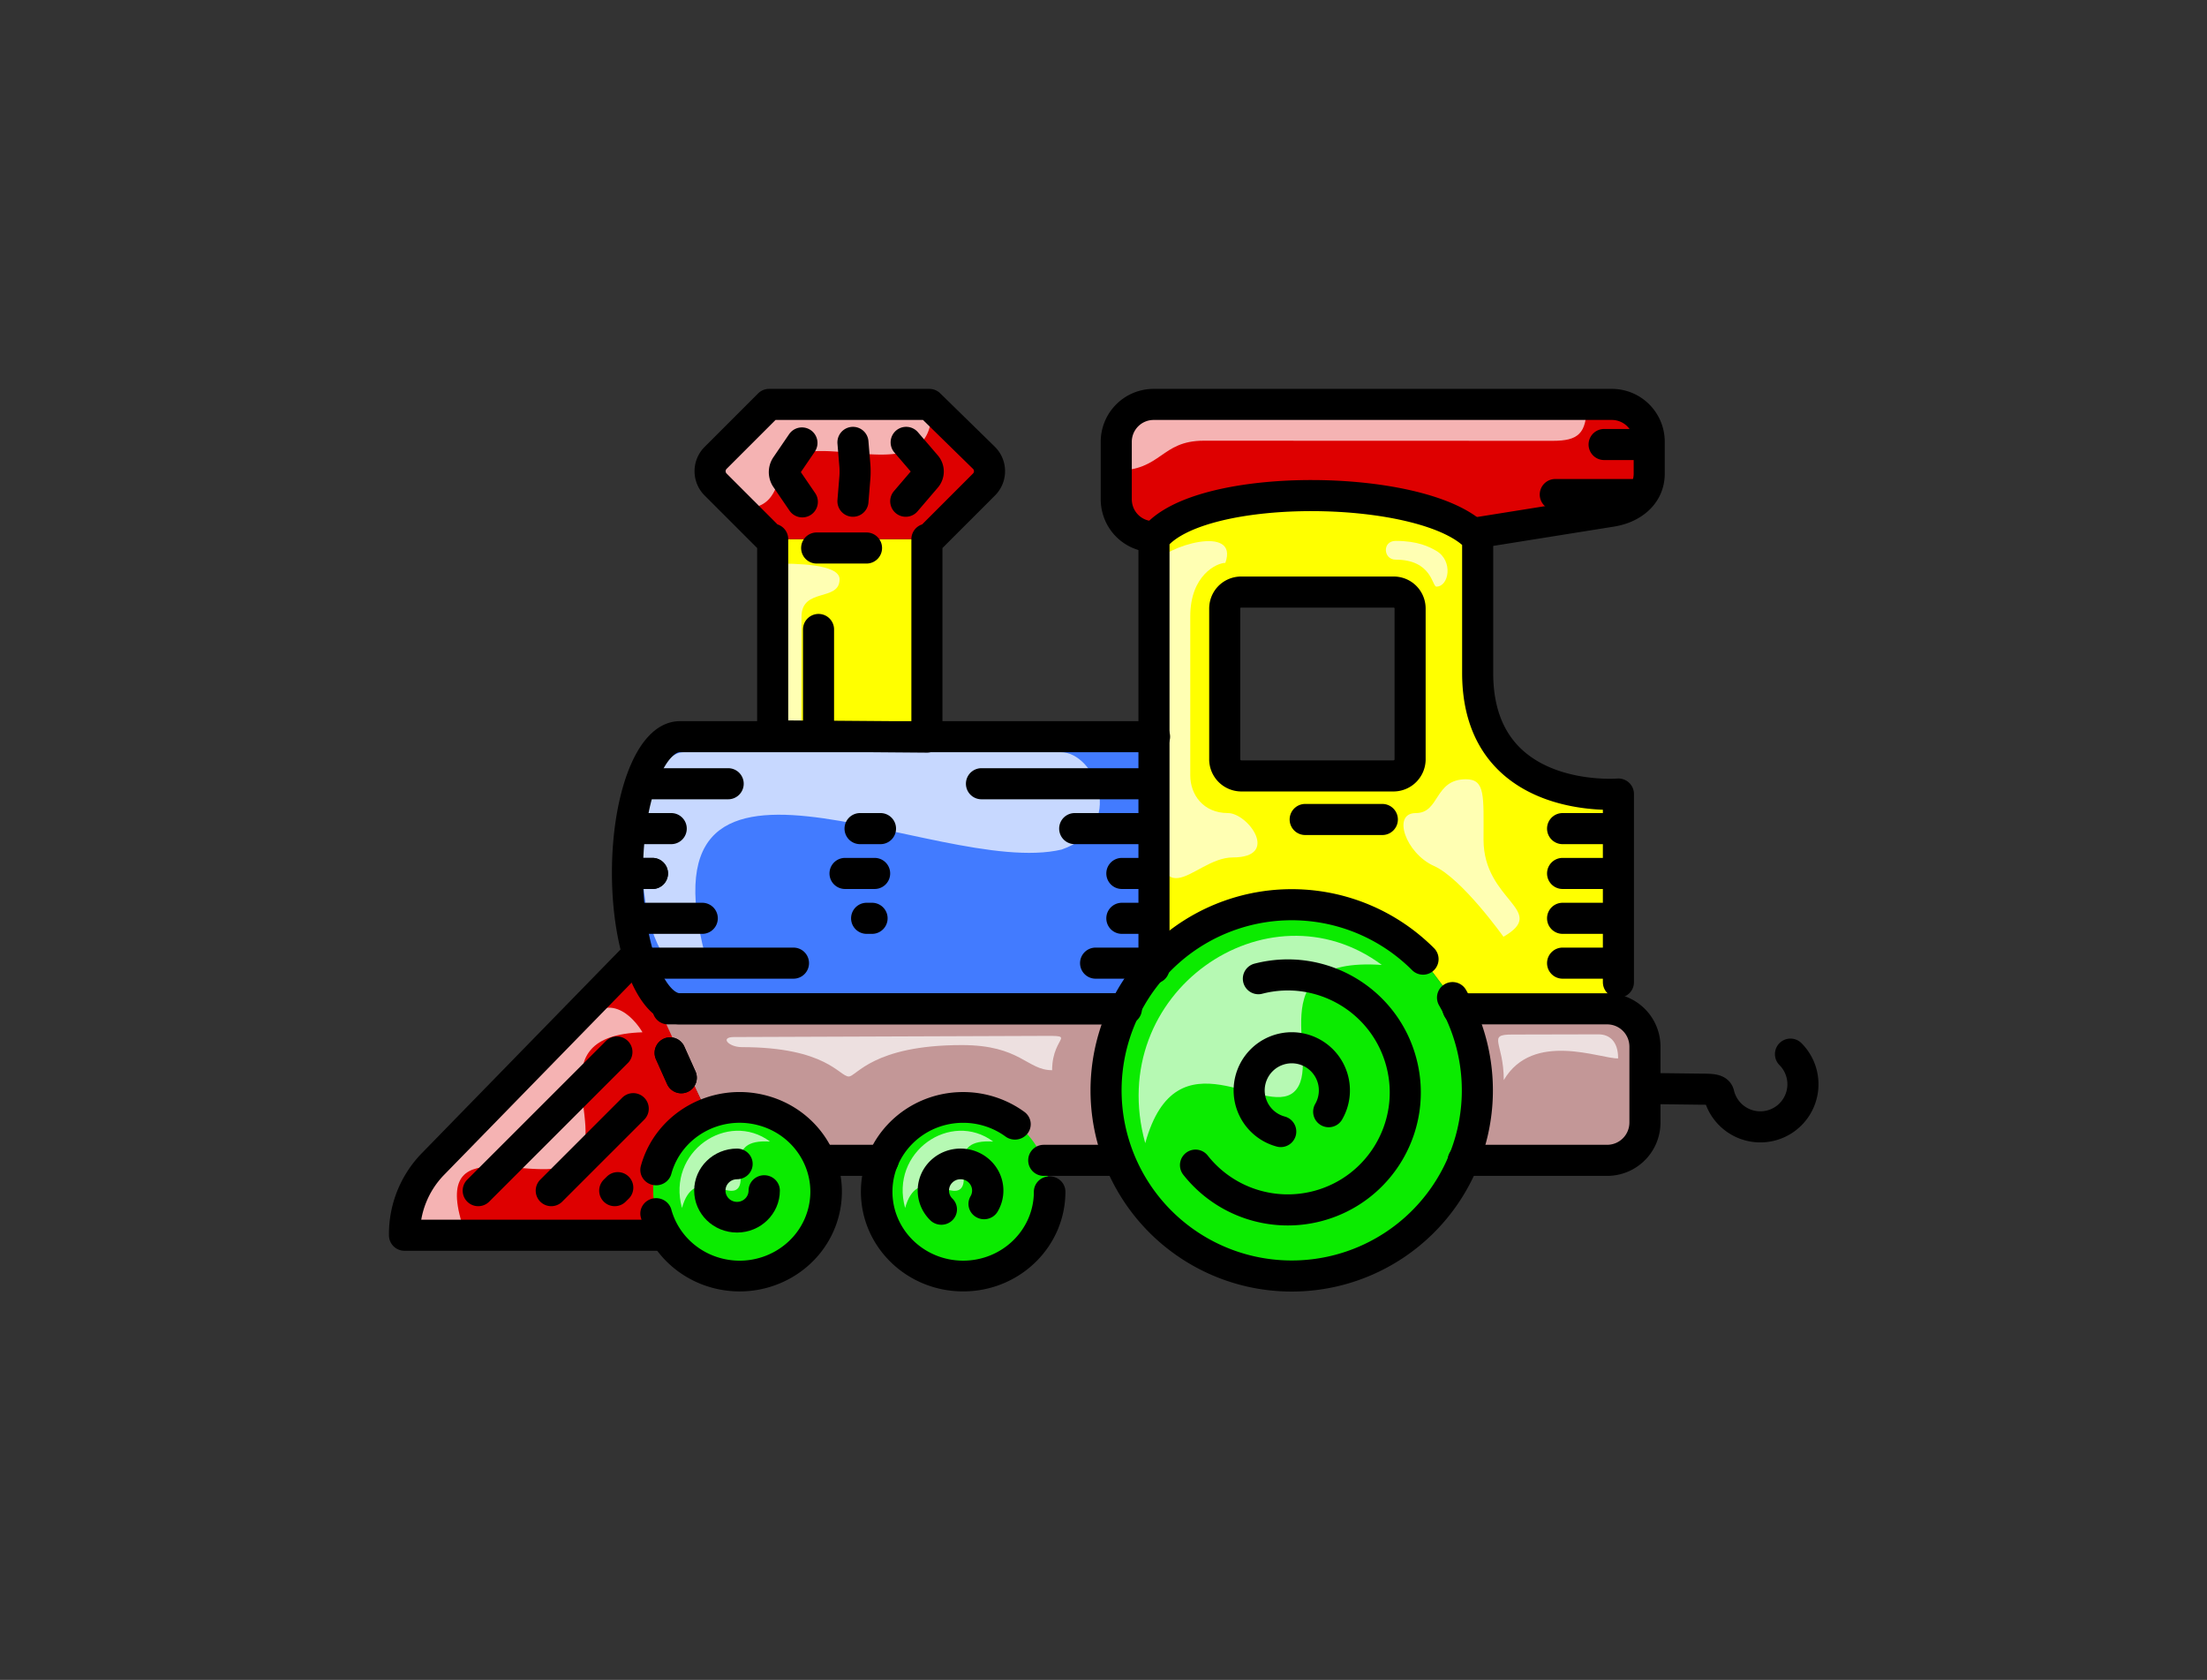
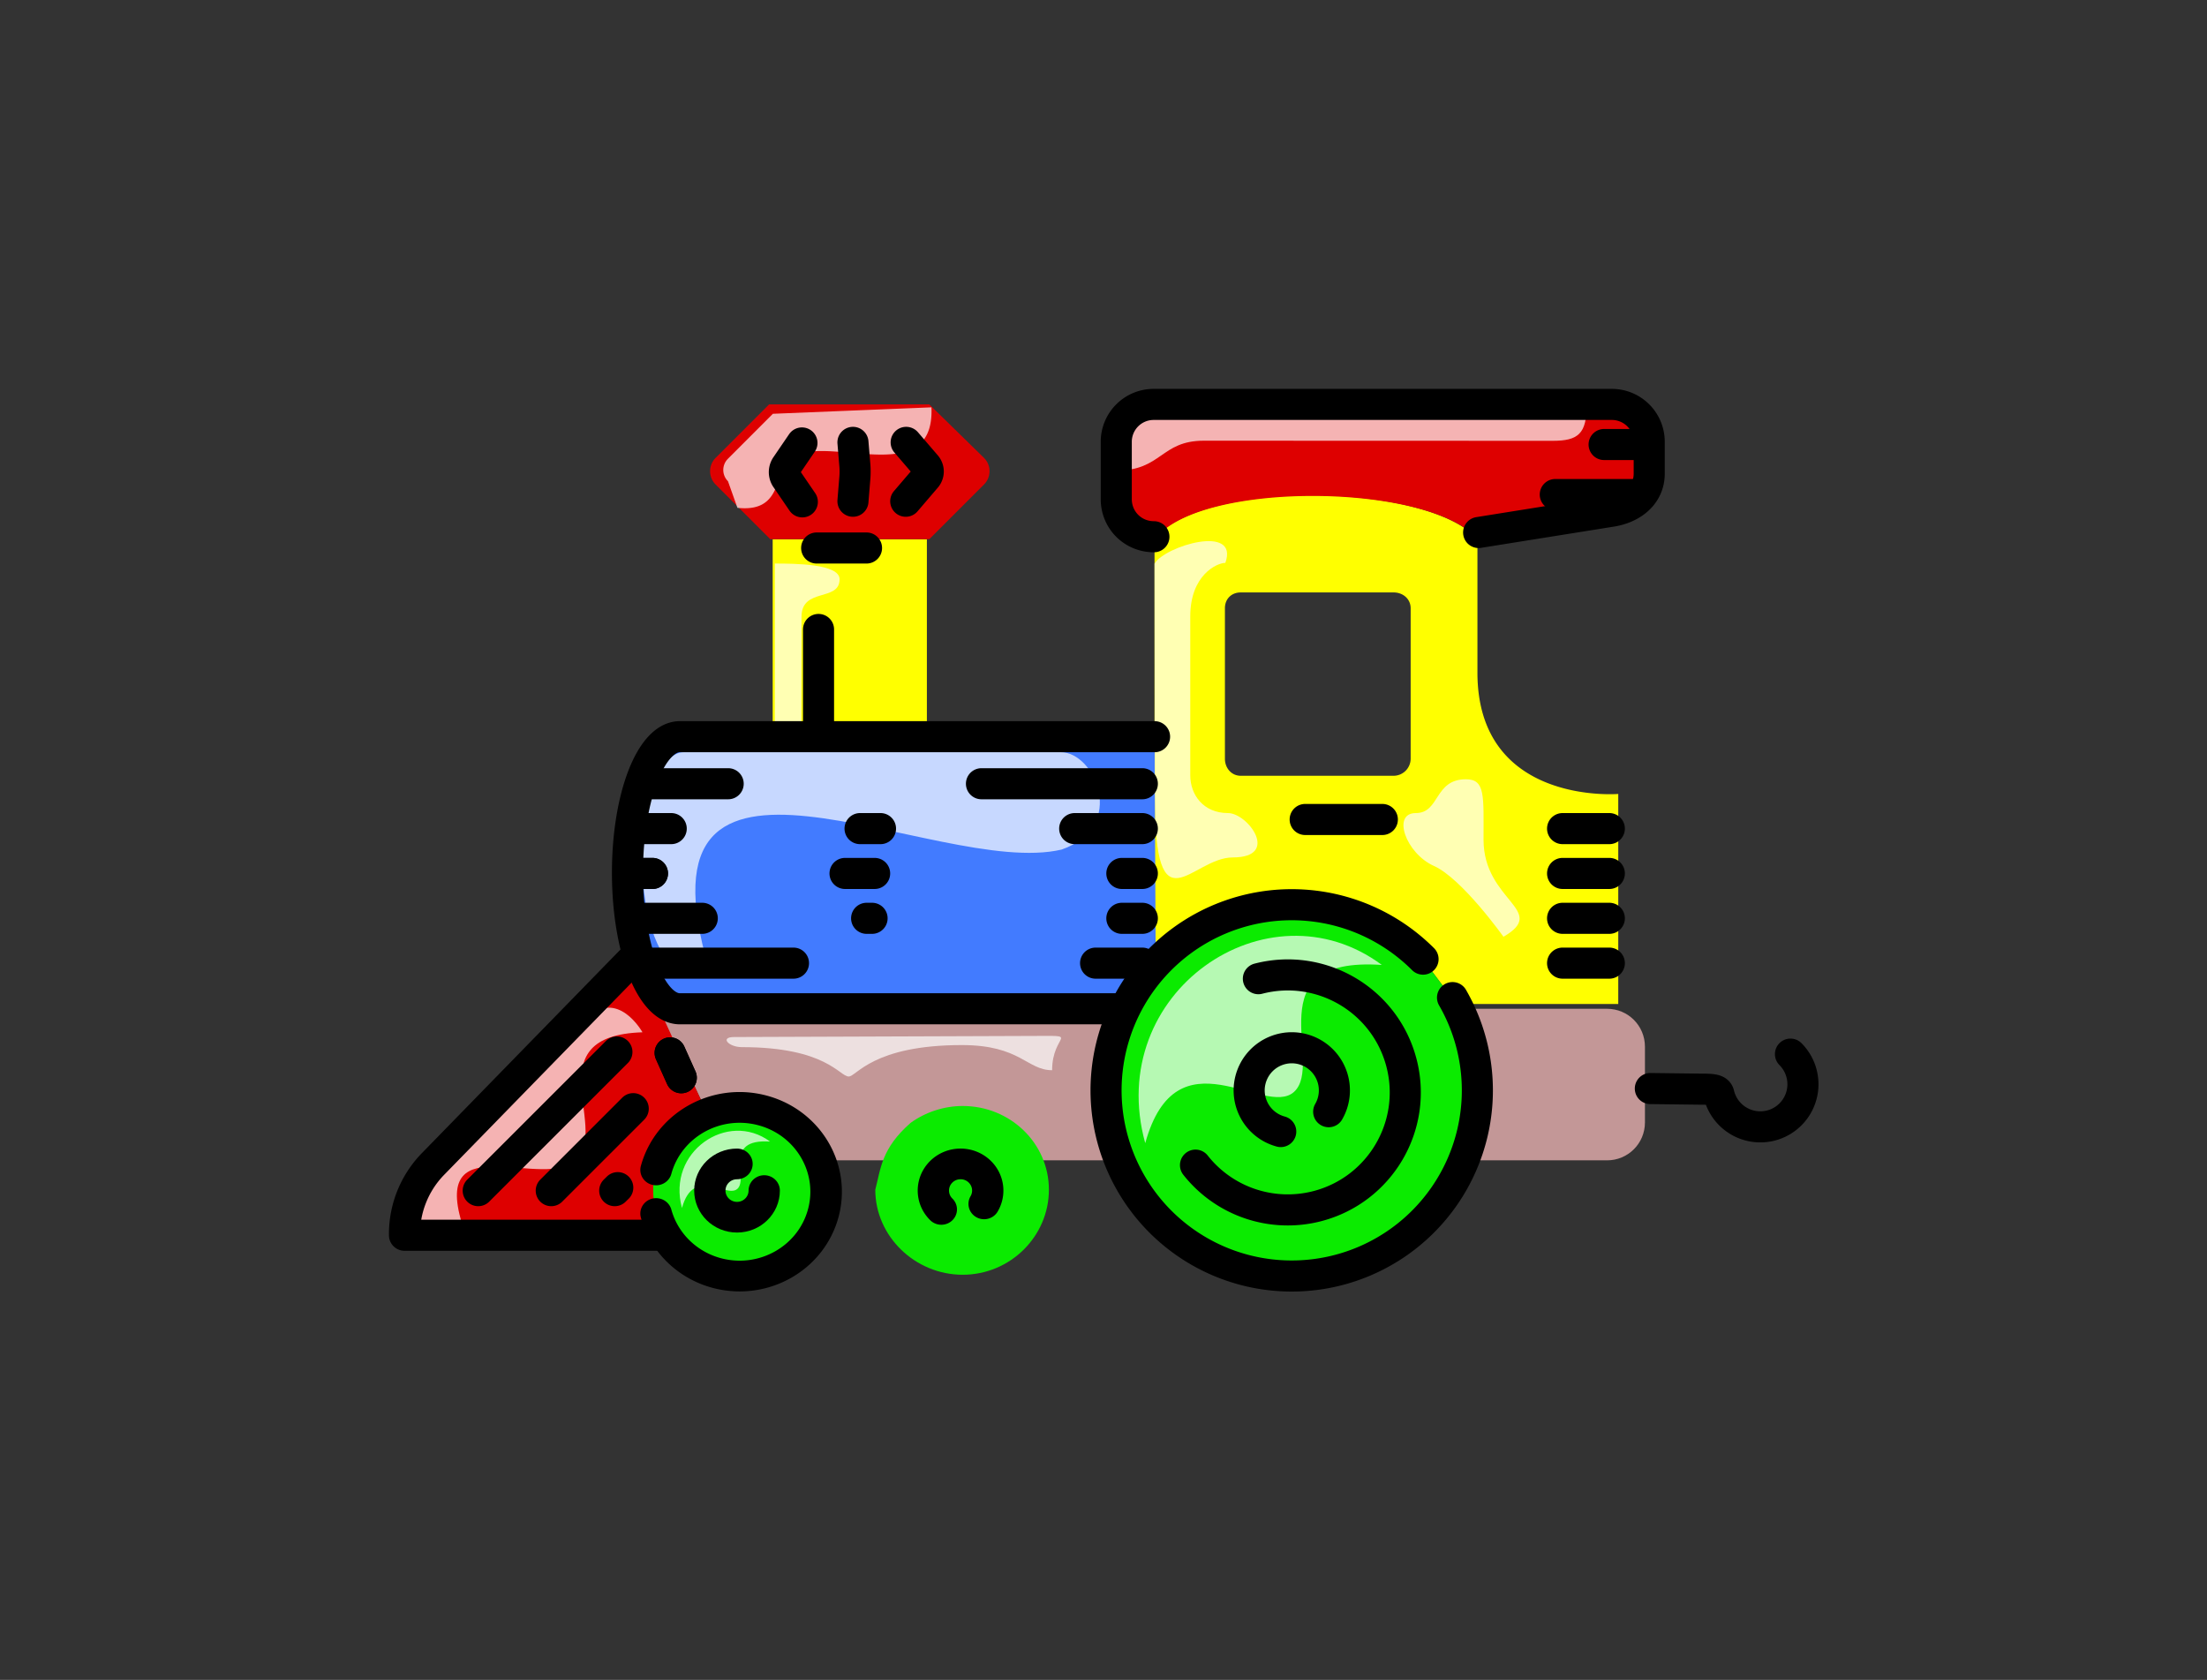
<svg xmlns="http://www.w3.org/2000/svg" width="56.811" height="43.242" viewBox="0 0 56.811 43.242">
  <rect x="0" y="0" width="56.811" height="43.242" fill="#333333" stroke="none" />
  <g fill="none" stroke="#000" stroke-width=".8">
    <path style="marker:none" color="#000" fill="#ff0" overflow="visible" stroke="none" d="M19.89 13.879h3.969v5.084H19.89z" />
    <path d="M19.946 14.506c.522 0 1.666.008 1.666.404 0 .586-.98.206-.98.966 0 .643-.006 1.514-.006 3.087h-.68z" style="marker:none" opacity=".7" color="#000" fill="#fff" overflow="visible" stroke="none" />
    <path d="M33.844 12.75c-1.783-.01-3.552.369-4.125 1.125v11.031c.33-.369.704-.708 1.156-.968.702-.406 1.448-.634 2.219-.657a4.802 4.802 0 013.531 1.407l.75 1c.029.05.036.105.062.156H41.656v-5.407s-3.625.3-3.625-3.125v-3.437c-.63-.716-2.405-1.115-4.187-1.125zm-1.907 2.5h3.938c.239 0 .437.167.437.406v3.875a.441.441 0 01-.437.438h-3.938c-.238 0-.406-.199-.406-.438v-3.875c0-.239.168-.406.406-.406z" style="marker:none" color="#000" fill="#ff0" overflow="visible" stroke="none" />
    <path d="M36.445 20.929c.624 0 .467-.87 1.29-.87.504 0 .453.427.453 1.555 0 1.582 1.687 1.82.513 2.499 0 0-1.067-1.5-1.79-1.823-.722-.323-1.09-1.361-.466-1.361zm-4.71 1.142c-1.075 0-2.008 1.937-2.008-1.573l-.008-5.989c.262-.453 2.184-1.03 1.823-.02-.216 0-.903.312-.903 1.378v4.092c0 .496.335.97.97.97.516 0 1.352 1.142.125 1.142z" style="marker:none" opacity=".7" color="#000" fill="#fff" overflow="visible" stroke="none" />
    <path d="M16.893 25.967h24.475c.54 0 .975.435.975.976v1.95c0 .54-.435.975-.975.975H18.813" style="marker:none" color="#000" fill="#c39797" overflow="visible" stroke="none" />
    <path d="M18.898 26.694c-.38 0-.139.26.195.26 2.182 0 2.516.756 2.754.756.2 0 .618-.809 2.914-.809 1.51 0 1.672.647 2.322.647 0-.957.77-.882-.507-.882 0 0-7.299.028-7.678.028z" style="marker:none" opacity=".7" color="#000" fill="#fff" overflow="visible" stroke="none" />
    <path d="M19.797 10.41l-1.375 1.375a.484.484 0 000 .688l1.406 1.406h4.094l1.406-1.406a.484.484 0 000-.688l-1.406-1.375h-4.125z" style="marker:none" color="#000" fill="#de0000" overflow="visible" stroke="none" />
    <path style="marker:none" d="M19.896 10.65l-1.157 1.158a.407.407 0 000 .579l.243.685c1.1.12.964-.788 1.275-1.174.733-.91 3.814.84 3.72-1.413l-4.08.166z" opacity=".7" color="#000" fill="#fff" overflow="visible" stroke="none" />
    <path d="M28.828 25.967H17.502c-.748 0-1.35-1.562-1.35-3.502 0-1.94.602-3.502 1.35-3.502H29.72l.03 5.9z" style="marker:none" color="#000" fill="#427bff" overflow="visible" stroke="none" />
    <path style="marker:none" d="M18.245 24.923h-.64c-.595 0-1.073-1.24-1.073-2.78 0-1.541.478-2.782 1.073-2.782h9.7c.882 0 1.726 1.91.024 2.507-3.24.766-11.177-4.063-9.084 3.055z" opacity=".7" color="#000" fill="#fff" overflow="visible" stroke="none" />
    <path d="M16.355 24.622l-5.22 5.351a2.585 2.585 0 00-.723 1.823h6.677l1.149-3.058z" style="marker:none" color="#000" fill="#de0000" overflow="visible" stroke="none" />
    <path d="M15.073 26.231l-4.458 4.41c-.225.231-.226.554-.327.836h1.599c-.764-2.526 2.167-.793 2.967-1.64.802-.85-1.066-3.178 1.684-3.265 0 0-.645-1.162-1.465-.34z" style="marker:none" opacity=".7" color="#000" fill="#fff" overflow="visible" stroke="none" />
    <path style="marker:none" d="M19.033 28.469c-1.227 0-2.22.96-2.22 2.156 0 1.196.993 2.188 2.22 2.188 1.227 0 2.25-.992 2.25-2.188-.143-.553-.16-1.062-.907-1.719a2.306 2.306 0 00-1.343-.437z" color="#000" fill="#0beb00" overflow="visible" stroke="none" />
    <path d="M17.555 31.094c-.4-1.444 1.174-2.52 2.268-1.709-1.232-.082-.543.946-.842 1.217-.28.254-1.125-.597-1.426.492z" opacity=".7" fill="#fff" stroke="none" />
    <path d="M24.781 28.469c1.227 0 2.219.96 2.219 2.156 0 1.196-.992 2.188-2.219 2.188-1.227 0-2.25-.992-2.25-2.188.143-.553.16-1.062.906-1.719.385-.28.865-.437 1.344-.437z" style="marker:none" color="#000" fill="#0beb00" overflow="visible" stroke="none" />
-     <path d="M23.299 31.094c-.4-1.444 1.174-2.52 2.268-1.709-1.232-.082-.543.946-.842 1.217-.28.254-1.124-.597-1.426.492z" opacity=".7" fill="#fff" stroke="none" />
    <path d="M33.094 23.281c-.771.023-1.517.251-2.219.657a4.783 4.783 0 00-1.75 6.53 4.783 4.783 0 006.531 1.75c2.286-1.319 3.039-4.245 1.719-6.53l-.75-1a4.802 4.802 0 00-3.531-1.407z" style="marker:none" color="#000" fill="#0beb00" overflow="visible" stroke="none" />
    <path d="M29.48 29.427c-1.073-3.88 3.153-6.768 6.09-4.589-3.306-.222-1.458 2.54-2.26 3.268-.753.682-3.02-1.604-3.83 1.32z" opacity=".7" fill="#fff" stroke="none" />
    <path d="M29.687 10.406a.962.962 0 00-.968.969v1.469c0 .54.428.969.968.969h.094c1.221-1.394 6.6-1.366 8.094-.094h.187l3.407-.563c.533-.085.968-.428.968-.969v-.812a.962.962 0 00-.968-.969H29.687z" style="marker:none" color="#000" fill="#de0000" overflow="visible" stroke="none" />
    <path d="M28.734 12.113c1.173.003 1.14-.77 2.255-.769l8.985.003c.649 0 .868-.185.868-.909l-11.14-.028c-.697.156-.932.519-.968.969z" style="marker:none" opacity=".7" color="#000" fill="#fff" overflow="visible" stroke="none" />
-     <path style="marker:none" d="M19.797 10.41l-1.375 1.375a.484.484 0 000 .688l1.406 1.406h.062v5.062l3.97.032v-5.094h.062l1.406-1.406a.484.484 0 000-.688l-1.406-1.375h-4.125zM22.734 29.868h-1.57m-3.969-3.9h11.8m8.536 0h3.837c.54 0 .975.434.975.975v1.95c0 .54-.435.975-.975.975h-3.704m-8.914 0h-1.883" color="#000" stroke-linecap="round" stroke-linejoin="round" overflow="visible" />
    <path style="marker:none" d="M28.828 25.967H17.502c-.748 0-1.35-1.562-1.35-3.502 0-1.94.602-3.502 1.35-3.502H29.72M38.062 13.707l3.422-.547c.534-.085.969-.428.969-.969v-.812a.962.962 0 00-.969-.969H29.703a.962.962 0 00-.969.969v1.469c0 .54.429.968.969.968" color="#000" stroke-linecap="round" stroke-linejoin="round" overflow="visible" />
-     <path d="M41.66 25.282v-4.843s-3.623.308-3.623-3.116v-3.462c-1.26-1.432-7.186-1.512-8.332 0v11.057m2.247-9.678h3.92c.239 0 .426.188.426.427v3.871a.429.429 0 01-.426.435h-3.92a.429.429 0 01-.426-.435v-3.871c0-.24.188-.427.426-.427z" style="marker:none" color="#000" stroke-linecap="round" stroke-linejoin="round" overflow="visible" />
    <g stroke-width=".914" color="#000" stroke-linecap="round" stroke-linejoin="round">
      <path style="marker:none" d="M37.39 25.679a4.779 4.779 0 11-.759-.99" stroke-width=".8" overflow="visible" />
      <path style="marker:none" d="M32.968 29.127a1.097 1.097 0 111.234-.511" stroke-width=".8" overflow="visible" />
      <path style="marker:none" d="M90.497 96.445c7.486-1.934 15.123 2.566 17.058 10.052 1.934 7.486-2.566 15.123-10.052 17.058a14 14 0 01-14.5-4.89" transform="matrix(.216 0 0 .216 12.845 4.36)" stroke-width="3.704" overflow="visible" />
    </g>
    <path transform="matrix(.159 0 0 .155 4.093 13.626)" d="M80.477 106.377c2.001-7.469 9.678-11.901 17.146-9.9 7.469 2.001 11.901 9.678 9.9 17.146-2.001 7.469-9.678 11.901-17.146 9.9a14 14 0 01-9.9-9.9" style="marker:none" color="#000" stroke-width="5.107" stroke-linecap="round" stroke-linejoin="round" overflow="visible" />
-     <path transform="matrix(.159 0 0 .155 9.847 13.626)" d="M108 110c0 7.732-6.268 14-14 14s-14-6.268-14-14 6.268-14 14-14a14 14 0 018.385 2.789" style="marker:none" color="#000" stroke-width="5.107" stroke-linecap="round" stroke-linejoin="round" overflow="visible" />
    <path transform="matrix(.05 0 0 .049 20.026 25.256)" d="M84.1 119.9c-5.467-5.468-5.467-14.332 0-19.8 5.468-5.467 14.332-5.467 19.8 0a14 14 0 012.224 16.9" style="marker:none" color="#000" stroke-width="16.113" stroke-linecap="round" stroke-linejoin="round" overflow="visible" />
    <path style="marker:none" d="M16.355 24.622l-5.22 5.351a2.585 2.585 0 00-.723 1.823h6.677M16.519 24.792h3.906M16.495 23.638h1.582M16.185 22.483h.61M12.31 30.648l3.57-3.569M14.19 30.648l2.11-2.11M20.643 11.402h0l-.41.601a.285.285 0 000 .3l.42.615M23.326 11.387h0l.515.6a.237.237 0 010 .3l-.526.615M21.956 11.387h0l.05.6c.007.083.007.219 0 .3l-.05.615M16.444 21.329h.834M16.714 20.174h2.03M25.264 20.174h4.141M27.664 21.329h1.741M28.878 22.483h.527M28.878 23.638h.527M28.202 24.792h1.203M17.537 27.742l-.287-.64" color="#000" stroke-linecap="round" stroke-linejoin="round" overflow="visible" />
    <path style="marker:none" d="M108 110c0 7.732-6.268 14-14 14s-14-6.268-14-14 6.268-14 14-14c0 0 0 0 0 0" transform="matrix(.05 0 0 .049 14.272 25.256)" color="#000" stroke-width="16.113" stroke-linecap="round" stroke-linejoin="round" overflow="visible" />
    <path d="M15.824 30.648l.078-.077M16.185 22.483h.61M21.022 14.106h1.283M46.089 27.134a1.097 1.097 0 11-1.844 1.026c-.029-.11-.153-.124-.453-.124l-1.31-.016M40.223 24.792h1.203M40.223 23.638h1.203M40.223 22.483h1.203M40.223 21.329h1.203M21.07 16.203v2.443M40.035 12.73h2.124M41.292 11.442h1.078M33.597 21.094h1.986M21.752 22.483h.762M22.139 21.329h.526M22.308 23.638h.14M17.537 27.742l-.287-.64" style="marker:none" color="#000" stroke-linecap="round" stroke-linejoin="round" overflow="visible" />
-     <path d="M38.92 26.63c-.651 0-.211.202-.211 1.172.754-1.278 2.498-.542 2.944-.558 0-.437-.221-.619-.504-.619zM35.926 14.406c-.322 0-.35-.483 0-.483.574 0 .87.154 1.044.255.445.257.329.922.005.922-.113 0-.111-.694-1.05-.694z" style="marker:none" opacity=".7" color="#000" fill="#fff" overflow="visible" stroke="none" />
  </g>
</svg>